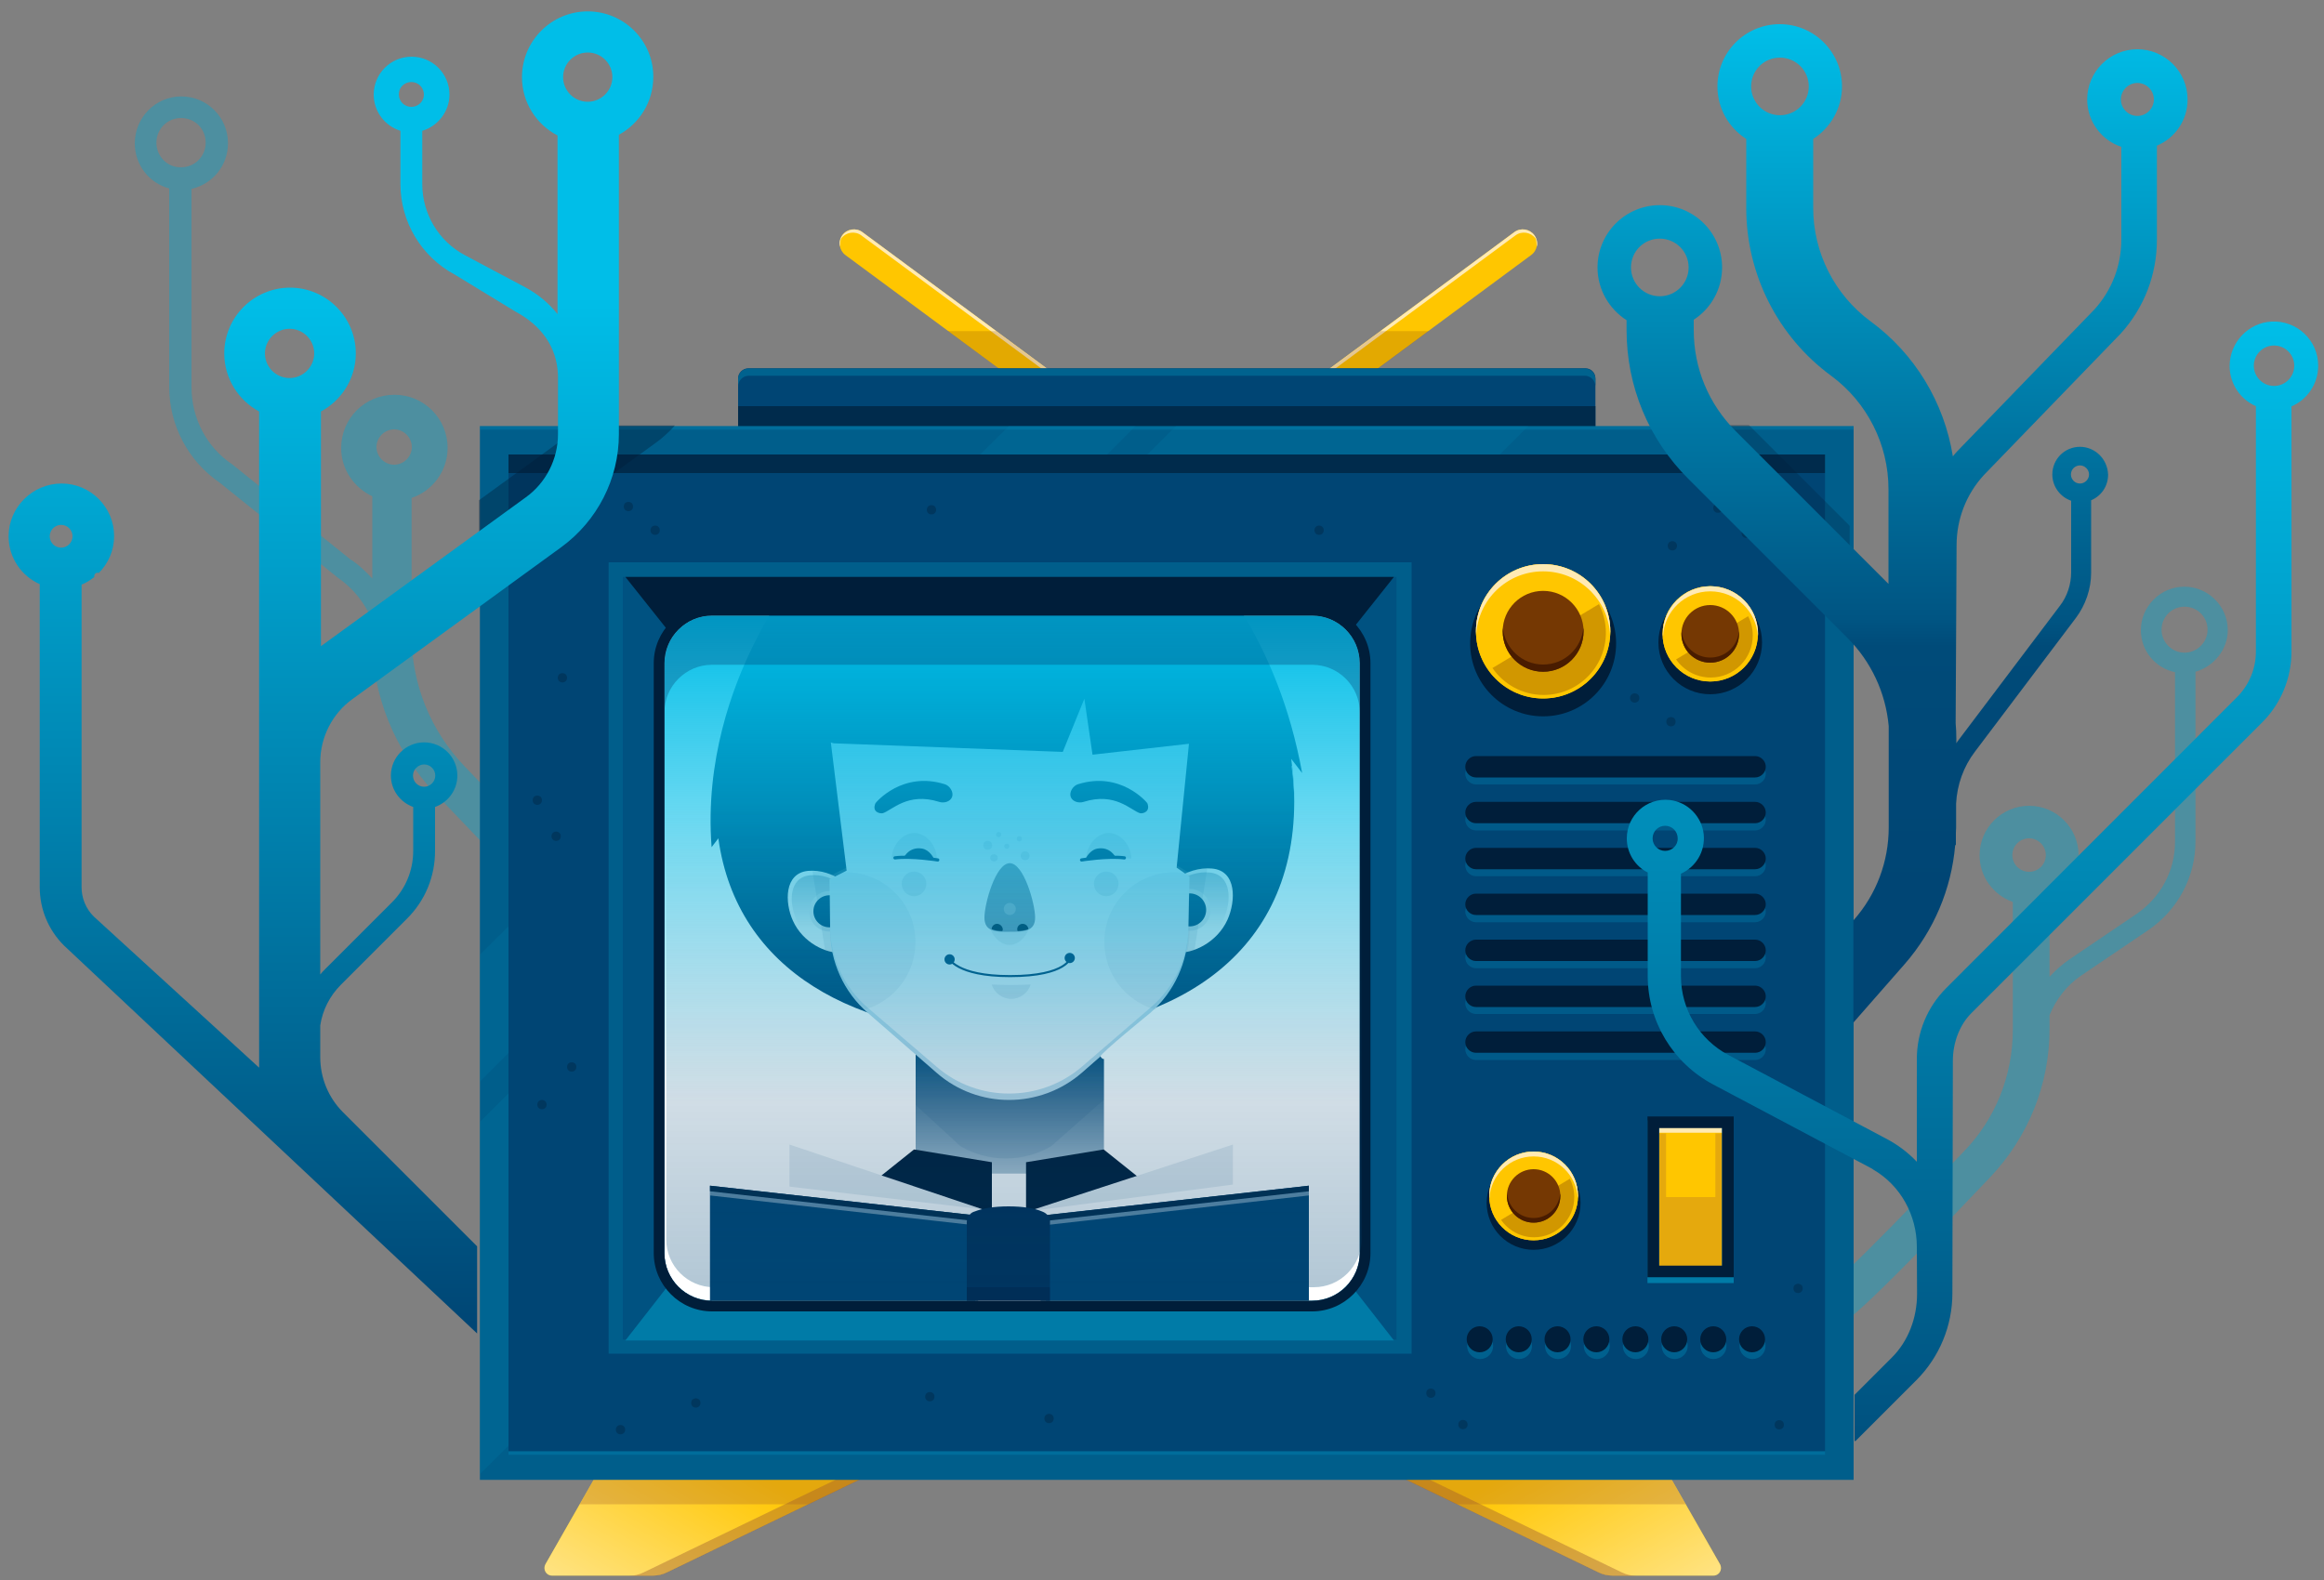
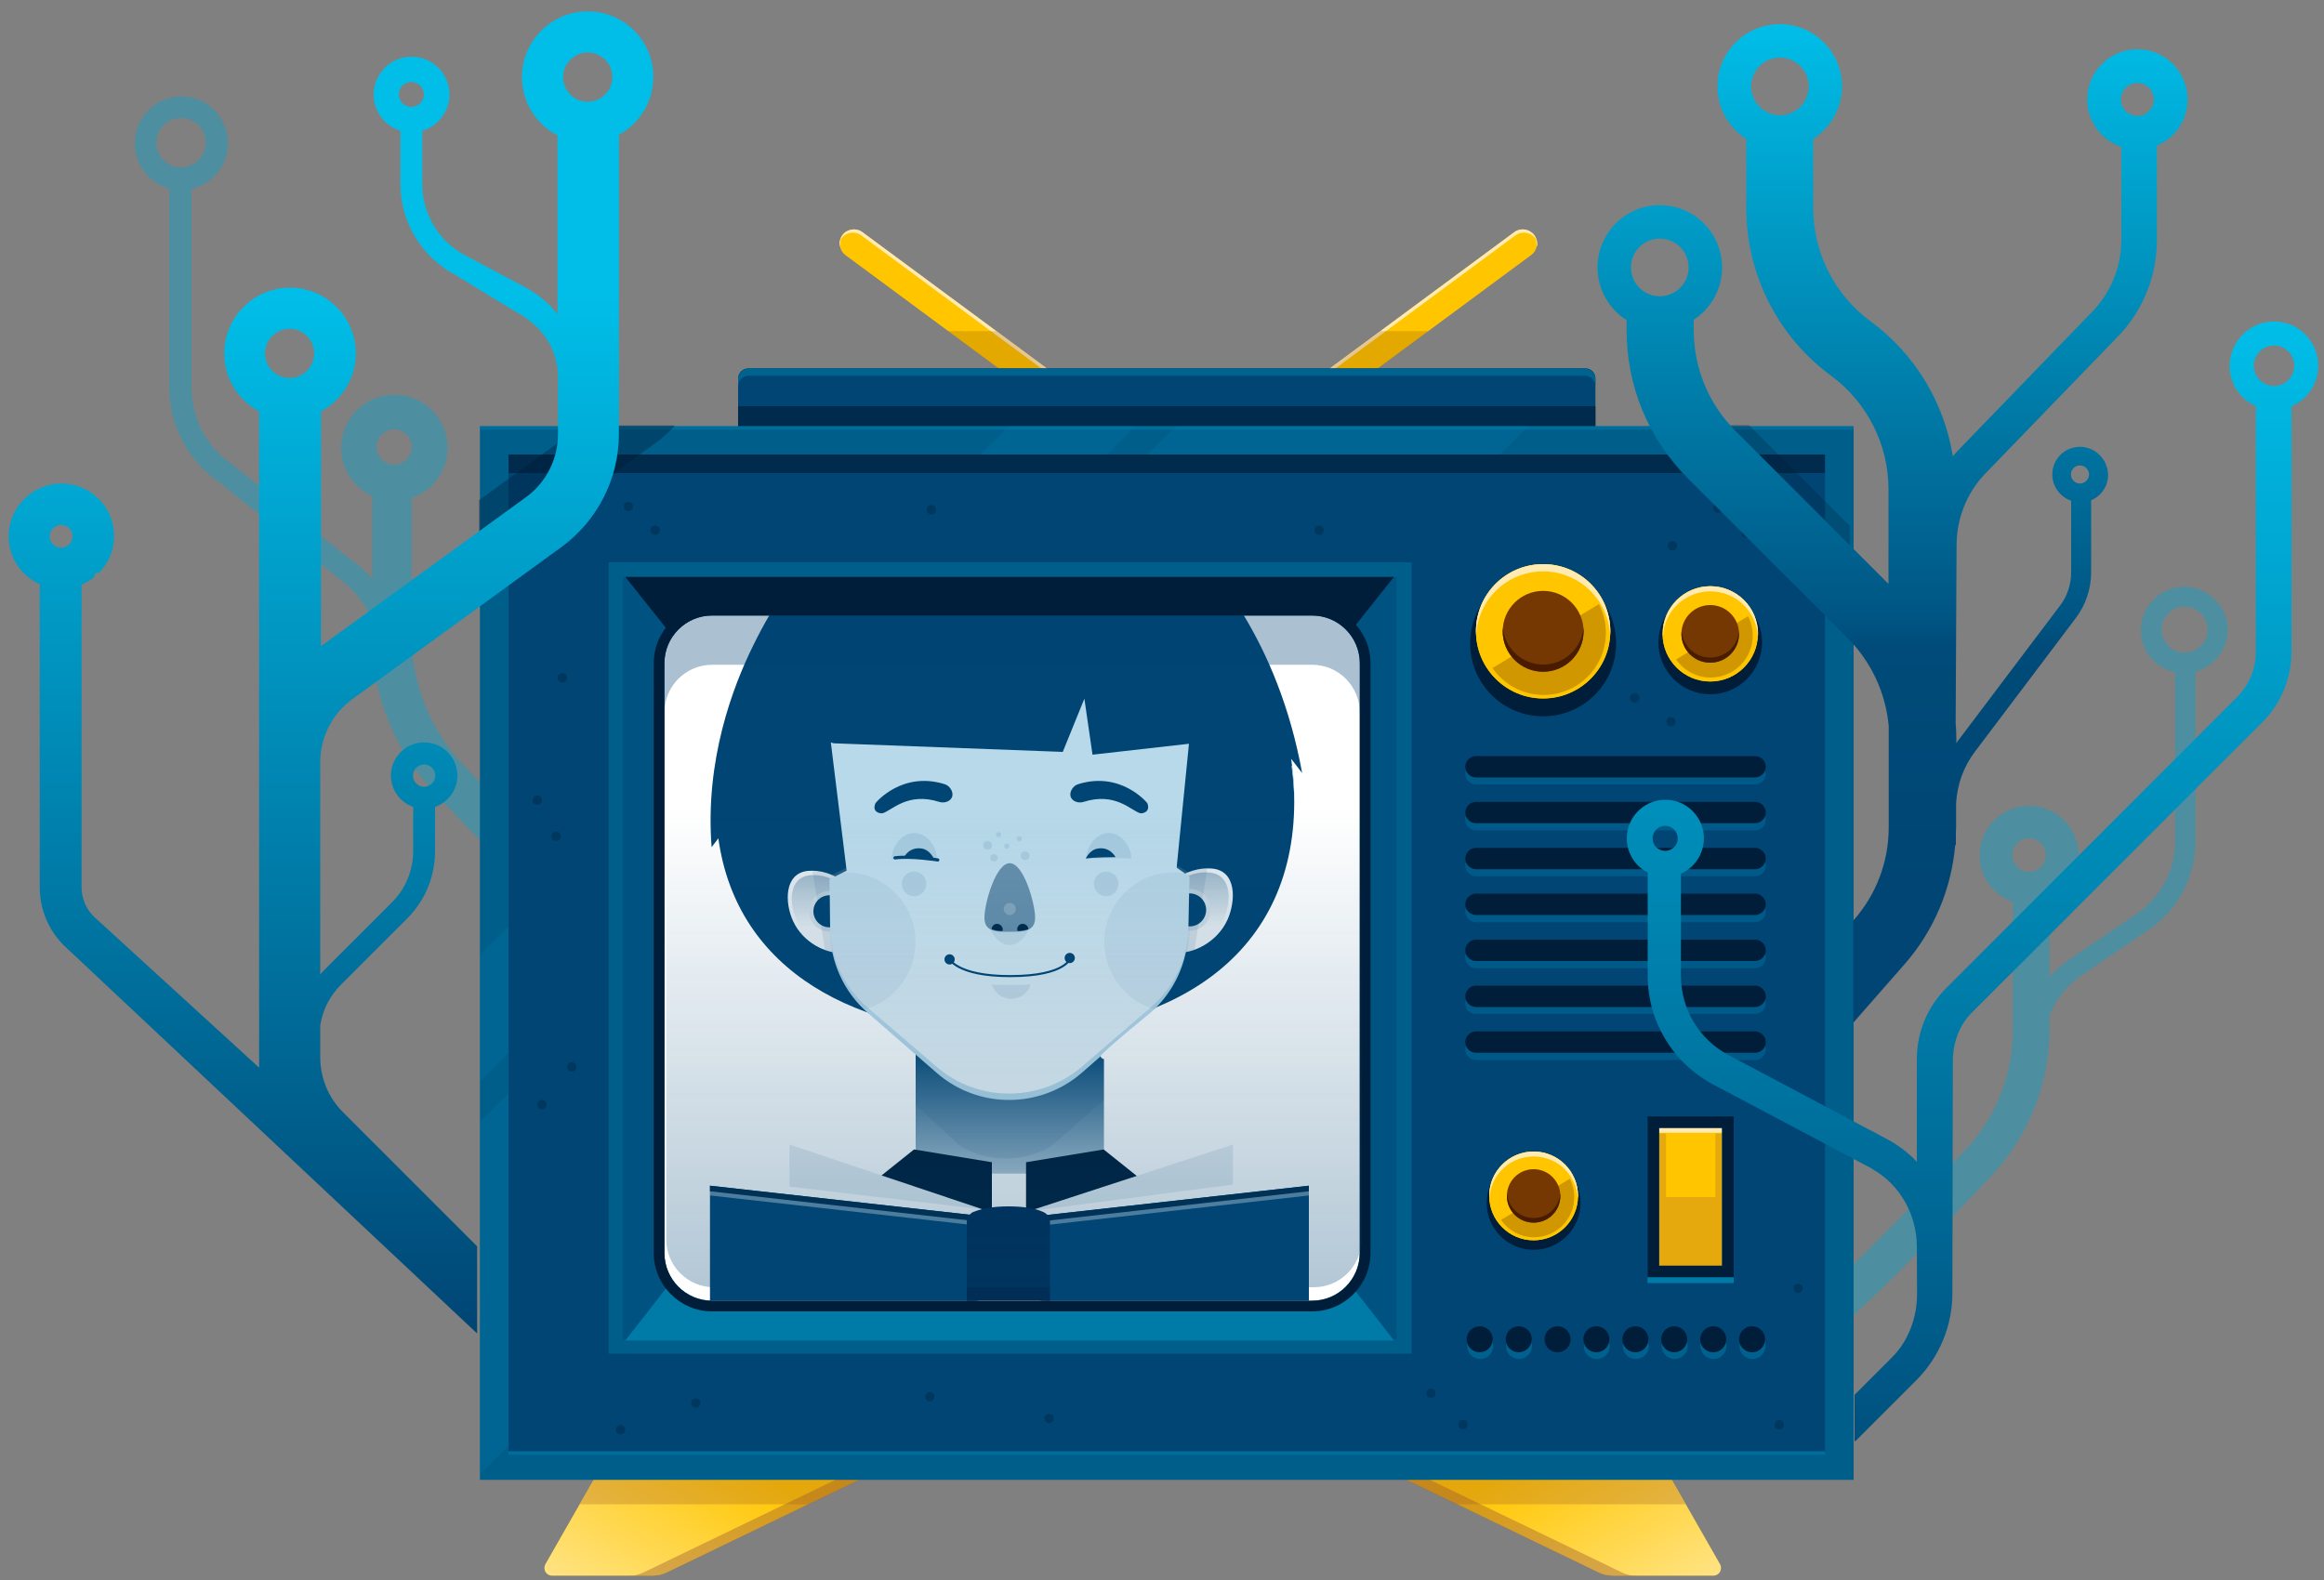
<svg xmlns="http://www.w3.org/2000/svg" xmlns:xlink="http://www.w3.org/1999/xlink" version="1.1" id="Ebene_1" x="0" y="0" viewBox="0 0 1000 680" xml:space="preserve">
  <rect x="0" y="0" width="1000" height="680" fill="#808080" stroke="none" />
  <style>
    .st0{opacity:.4;fill:#02a6d1;enable-background:new}.st1{fill:#ffc600}.st3,.st4{opacity:.43;fill:#a25f30;enable-background:new}.st4{opacity:.29}.st6{fill:#ffeab4}.st7{opacity:.2}.st8{fill:#753803}.st9{fill:#004574}.st10{fill:#002b4c}.st12{fill:#005e8b}.st14{fill:#0091be}.st16{fill:#001e3a}.st17{fill:#007ba7}.st18{fill:#fff}.st20{fill:#b7d9ea}.st21{fill:#e5ecf1}.st23{fill:#ccdae3}.st24{opacity:.1;fill:#004574;enable-background:new}.st33{fill:none;stroke:#004574;stroke-width:1.384;stroke-linecap:round;stroke-miterlimit:10}.st34{opacity:.4;fill:#fff;enable-background:new}.st35{fill:none}.st40{opacity:.33;fill:#753803;enable-background:new}.st41{fill:#491c00}.st43{opacity:.52;fill:#002b4c;enable-background:new}
  </style>
  <path class="st0" d="M266 395.6c-1.4-.7-10.6-7.6-66.2-65.9-14.6-15.3-22.7-35.4-22.7-56.4v-59c9-3 15.5-11.6 15.5-21.5 0-12.7-10.2-22.9-22.9-22.9s-22.9 10.2-22.9 22.9c0 9.3 5.6 17.1 13.4 20.8V249c-2.8-3-5.8-6-9.5-8.3L100 199.9c-11.1-7.4-17.6-19.9-17.6-33.3V81.3c9-2.1 15.7-9.9 15.7-19.7 0-11.1-9-20.1-20.1-20.1s-20 9.1-20 20.2c0 9.3 6.2 17.1 14.8 19.4v85.4c0 16.4 8.1 31.9 21.7 41.2l50.7 40.8c6.7 4.6 11.8 10.9 14.8 18.3v6.5c0 25.7 9.7 49.7 27.3 68.2 62.2 65.5 69.9 70.6 74.9 70.6h1.4L262 395c2.4-.4 3.8.6 4 .6zM67.3 61.4c0-5.8 4.6-10.6 10.6-10.6s10.6 4.6 10.6 10.6c0 5.8-4.6 10.6-10.6 10.6-6 .1-10.6-4.8-10.6-10.6zm102.3 123.4c4.2 0 7.6 3.5 7.6 7.6 0 4.2-3.5 7.6-7.6 7.6-4.2 0-7.6-3.5-7.6-7.6s3.4-7.6 7.6-7.6zM787.3 556.2l-1.6 15.9h1.2c4.6 0 11.9-4.8 69.6-65.6 16.3-17.3 25.4-39.8 25.4-63.6v-6c2.8-6.8 7.4-12.9 13.7-17.1l28.8-19.5c12.7-8.7 20.3-22.9 20.3-38.2v-73c7.8-2.2 13.9-9.5 13.9-17.9 0-10.3-8.5-18.7-18.7-18.7-10.3 0-18.7 8.5-18.7 18.7 0 8.9 6.2 16.3 14.7 18.1v73c0 12.5-6.2 23.9-16.5 31l-28.8 19.5c-3.2 2.2-6.2 4.8-8.7 7.6v-33c7.2-3.4 12.5-10.7 12.5-19.3 0-11.7-9.5-21.3-21.3-21.3-11.7 0-21.3 9.5-21.3 21.3 0 9.3 6 17.1 14.3 20.1v54.9c0 19.7-7.4 38.4-21.1 52.5-51.5 54.1-60.4 60.6-61.6 61.2.1.2 1.7-.8 3.9-.6zM940 280.9c-5.4 0-9.9-4.4-9.9-9.9s4.4-9.9 9.9-9.9 9.9 4.4 9.9 9.9-4.6 9.9-9.9 9.9zM880.3 368c0 4-3.2 7.2-7.2 7.2s-7.2-3.2-7.2-7.2 3.2-7.2 7.2-7.2c3.9 0 7.2 3.2 7.2 7.2z" />
  <path class="st1" d="M259.2 630.3l-24.5 42.9c-1.2 2.2.3 4.9 2.8 4.9h43.4c2.2 0 4.4-.5 6.3-1.5l91.4-44.1-119.4-2.2z" />
  <linearGradient id="SVGID_1_" gradientUnits="userSpaceOnUse" x1="333.349" y1="226.374" x2="278.11" y2="322.05" gradientTransform="translate(0 380)">
    <stop offset=".246" stop-color="#fff" stop-opacity="0" />
    <stop offset="1" stop-color="#fff" />
  </linearGradient>
  <path d="M259.2 630.3l-24.5 42.9c-1.2 2.2.3 4.9 2.8 4.9h43.4c2.2 0 4.4-.5 6.3-1.5l91.4-44.1-119.4-2.2z" opacity=".51" fill="url(#SVGID_1_)" />
  <path class="st3" d="M368.4 632.6L277 676.7c-2 1-4.2 1.5-6.3 1.5H281c2.2 0 4.4-.5 6.3-1.5l91.4-44.1h-10.3z" />
  <path class="st4" d="M249.5 647.4H348l30.7-14.8-119.5-2.3z" />
  <path class="st1" d="M715.6 630.3l24.5 42.9c1.2 2.2-.3 4.9-2.8 4.9h-43.4c-2.2 0-4.4-.5-6.3-1.5l-91.4-44.1 119.4-2.2z" />
  <linearGradient id="SVGID_2_" gradientUnits="userSpaceOnUse" x1="8678.362" y1="226.374" x2="8623.123" y2="322.05" gradientTransform="matrix(-1 0 0 1 9319.814 380)">
    <stop offset=".246" stop-color="#fff" stop-opacity="0" />
    <stop offset="1" stop-color="#fff" />
  </linearGradient>
  <path d="M715.6 630.3l24.5 42.9c1.2 2.2-.3 4.9-2.8 4.9h-43.4c-2.2 0-4.4-.5-6.3-1.5l-91.4-44.1 119.4-2.2z" opacity=".51" fill="url(#SVGID_2_)" />
  <path class="st3" d="M606.4 632.6l91.4 44.1c2 1 4.2 1.5 6.3 1.5h-10.3c-2.2 0-4.4-.5-6.3-1.5l-91.4-44.1h10.3z" />
  <path class="st4" d="M725.3 647.4h-98.5l-30.7-14.8 119.5-2.3z" />
  <path class="st1" d="M660.2 101.2c-2-2.7-5.9-3.3-8.6-1.3l-93.2 68.9c-2.7 2-3.3 5.9-1.3 8.6 1.2 1.6 3.1 2.5 4.9 2.5 1.3 0 2.5-.4 3.6-1.2l93.2-68.9c2.8-2 3.4-5.9 1.4-8.6z" />
  <path class="st6" d="M558.9 170.2l93.2-68.9c2.7-2 6.6-1.4 8.6 1.3.5.7.4 2.8.6 3.6.4-1.7 0-3.5-1.1-5-2-2.7-5.9-3.3-8.6-1.3l-93.2 68.9c-2 1.5-2.8 4-2.3 6.3.2-1.4 1.5-4 2.8-4.9z" />
  <g class="st7">
    <path class="st8" d="M594.2 142.4l-35.8 26.5c-2.7 2-3.3 5.9-1.3 8.6 1.2 1.6 3.1 2.5 4.9 2.5 1.3 0 2.5-.4 3.6-1.2l49.2-36.3h-20.6v-.1z" />
  </g>
  <path class="st1" d="M363.8 109.8l93.2 68.9c1.1.8 2.4 1.2 3.6 1.2 1.9 0 3.7-.9 4.9-2.5 2-2.7 1.4-6.6-1.3-8.6L371 99.9c-2.7-2-6.6-1.4-8.6 1.3-1.9 2.7-1.3 6.6 1.4 8.6z" />
  <path class="st6" d="M463.8 170.2l-93.2-68.9c-2.7-2-6.6-1.4-8.6 1.3-.5.7-.4 2.8-.6 3.6-.4-1.7 0-3.5 1.1-5 2-2.7 5.9-3.3 8.6-1.3l93.2 68.9c2 1.5 2.8 4 2.3 6.3-.2-1.4-1.5-4-2.8-4.9z" />
  <g class="st7">
    <path class="st8" d="M428.5 142.4l35.8 26.5c2.7 2 3.3 5.9 1.3 8.6-1.2 1.6-3.1 2.5-4.9 2.5-1.3 0-2.5-.4-3.6-1.2l-49.2-36.3h20.6v-.1z" />
  </g>
  <path class="st9" d="M317.6 162.8v25.9c0 2.4 1.9 4.3 4.3 4.3h360.3c2.4 0 4.3-1.9 4.3-4.3v-25.9c0-2.4-1.9-4.3-4.3-4.3H321.9c-2.4.1-4.3 2-4.3 4.3z" />
  <path class="st10" d="M317.6 174.8v14c0 2.4 1.9 4.3 4.3 4.3h360.3c2.4 0 4.3-1.9 4.3-4.3v-14H317.6z" />
  <path d="M681.9 158.6H322.2c-2.5 0-4.6 2.1-4.6 4.6v3.1c0-2.5 2.1-4.6 4.6-4.6h359.7c2.5 0 4.6 2.1 4.6 4.6v-3.1c0-2.6-2.1-4.6-4.6-4.6z" fill="#00628e" />
  <path class="st9" d="M212.6 189.5h578.8v441.3H212.6z" />
  <path class="st10" d="M212.5 194.5h579.1v9.1H212.5z" />
  <path class="st12" d="M797.6 636.9H206.5V183.4h591.1v453.5zm-578.8-12.3h566.5v-429H218.8v429z" />
  <g opacity=".3">
    <path class="st14" d="M218.8 624.6h566.5v1.5H218.8zM206.5 183.4h591.1v1.5H206.5z" />
  </g>
  <path class="st12" d="M261.9 242h345.5v340.6H261.9z" />
  <path fill="#005281" d="M268 248.3h332.9v328.2H268z" />
  <path class="st16" d="M269.1 248.3l56.4 70.9h217.9l56.4-70.9z" />
  <path class="st17" d="M599.8 576.9l-56.4-72.3H325.5l-56.4 72.3z" />
  <path class="st18" d="M564.6 559.8H306.4c-11.3 0-20.5-9.2-20.5-20.5V285.4c0-11.3 9.2-20.5 20.5-20.5h258.2c11.3 0 20.5 9.2 20.5 20.5v253.9c-.1 11.3-9.2 20.5-20.5 20.5z" />
  <defs>
    <path id="SVGID_3_" d="M562.8 560.3H304.6c-11.3 0-18.7-9.2-18.7-20.5V284.7c0-11.3 9.2-20.5 20.5-20.5h258.2c11.3 0 20.5 9.2 20.5 20.5v255.1c-.1 11.3-11 20.5-22.3 20.5z" />
  </defs>
  <clipPath id="SVGID_4_">
    <use xlink:href="#SVGID_3_" overflow="visible" />
  </clipPath>
  <g clip-path="url(#SVGID_4_)">
    <path class="st9" d="M534.8 264.2H331.4c-2.6 4.4-5 8.9-7.2 13.4-9 18.1-20.9 49.8-18 87l2.9-3.8c8 57.7 60.2 84.3 123.4 84.3 68.8 0 124.4-31.4 124.4-100.2 0-6-.5-12.1-1.3-18.3 3.2 4.1 4.7 6.1 4.7 6.1-5.2-28.6-14.9-51.1-25.5-68.5z" />
    <path class="st20" d="M555.7 329.5c.8 5.7 1.2 11.5 1.3 17.2v-1.6c0-4.9-.3-10-.9-15-.1-.3-.2-.5-.4-.6z" />
    <path class="st21" d="M528.2 395.8c-4.5 9.9-14.9 14.6-21.7 14.2-10.8-.8-9.9-7.5-8.9-18.2 1-10.8 13.1-19 23.9-18 10.7.9 10.3 13.9 6.7 22z" />
    <linearGradient id="SVGID_5_" gradientUnits="userSpaceOnUse" x1="193.708" y1="28.131" x2="193.708" y2="-4.562" gradientTransform="translate(319.943 380)">
      <stop offset=".286" stop-color="#004574" stop-opacity="0" />
      <stop offset="1" stop-color="#004574" />
    </linearGradient>
    <path d="M526.6 395.4c-4 8.8-13.4 13.2-19.5 12.7-9.7-.8-8.9-6.7-8-16.4s11.7-17.1 21.3-16.2c9.8.9 9.5 12.6 6.2 19.9z" opacity=".3" fill="url(#SVGID_5_)" />
    <circle class="st23" cx="511.9" cy="391.6" r="9" />
    <circle class="st9" cx="511.9" cy="391.6" r="7.1" />
    <path class="st24" d="M519.5 373.6c-5.1 0-10.4 2-14.5 5.2l.3 31c.4 0 .8.1 1.2.1 2.2.2 4.8-.2 7.5-1.2l5.5-35.1z" />
    <path class="st21" d="M341.2 396.3c4.3 9.5 14.4 14.2 20.9 13.7 10.4-.8 9.6-7.2 8.6-17.7s-12.6-18.4-23-17.5c-10.3 1-10.1 13.6-6.5 21.5z" />
    <linearGradient id="SVGID_6_" gradientUnits="userSpaceOnUse" x1="-110.218" y1="28.168" x2="-110.218" y2="-3.401" gradientTransform="matrix(-1 0 0 1 244.95 380)">
      <stop offset=".286" stop-color="#004574" stop-opacity="0" />
      <stop offset="1" stop-color="#004574" />
    </linearGradient>
    <path d="M342.7 395.9c3.9 8.5 12.9 12.7 18.8 12.2 9.3-.7 8.6-6.5 7.8-15.8-.9-9.3-11.3-16.5-20.7-15.6-9.4.9-9.1 12.1-5.9 19.2z" opacity=".3" fill="url(#SVGID_6_)" />
    <circle class="st23" cx="356.9" cy="392.2" r="8.7" />
    <circle class="st9" cx="356.9" cy="392.2" r="6.9" />
    <path class="st24" d="M349.6 374.9c4.9 0 10 1.9 14 5l-.2 30c-.4 0-.8.1-1.2.1-2.1.2-4.7-.2-7.2-1.2l-5.4-33.9z" />
    <path class="st23" d="M474.5 455.7c-1.8-.9-1.1-3.2.5-3.7v-.1l-9.6-1.5c-.5-.1-.9-.3-1.2-.6H394v47.5c0 22.4 18.1 42.2 40.5 42.2s40.5-19.8 40.5-42.2v-41.4c-.3-.1-.4-.2-.5-.2z" />
    <linearGradient id="SVGID_7_" gradientUnits="userSpaceOnUse" x1="434.495" y1="159.64" x2="434.495" y2="69.93" gradientTransform="translate(0 380)">
      <stop offset=".29" stop-color="#004574" stop-opacity="0" />
      <stop offset="1" stop-color="#004574" />
    </linearGradient>
    <path d="M474.5 455.7c-1.8-.9-1.1-3.2.5-3.7v-.1l-9.6-1.5c-.4-.1-.8-.2-1-.5H394v47.5c0 22.4 18.1 42.2 40.5 42.2s40.5-19.8 40.5-42.2v-41.6c-.3 0-.4-.1-.5-.1z" fill="url(#SVGID_7_)" />
    <path class="st24" d="M474.5 455.7c-1.8-.9-1.1-3.2.5-3.7v-.1l-9.6-1.5c-.4-.1-.8-.2-1-.5H394v25.7l19.4 17.8c12 6.9 26.8 6.9 38.8 0l22.8-20.1v-17.5c-.3 0-.4-.1-.5-.1z" />
    <path class="st20" d="M506.3 373.4l5.3-53.3-41.5 4.7-3.5-24.1-9.3 22.9-98.5-3.7c-.4-.1-.9-.2-1.3-.4l6.8 55.2-7.3 3.7.2 21.6c-.1 13.8 5.9 27 16.3 36l29.5 25.7c17.8 15.6 44.5 15.6 62.5 0l8-7c-.3-1.1 21.5-18.8 21.5-18.8 10.3-9 16.2-22 16.3-35.6l.5-23-5.5-3.9z" />
    <linearGradient id="SVGID_8_" gradientUnits="userSpaceOnUse" x1="434.399" y1="-79.425" x2="434.399" y2="90.806" gradientTransform="translate(0 380)">
      <stop offset=".338" stop-color="#fff" stop-opacity="0" />
      <stop offset="1" stop-color="#fff" />
    </linearGradient>
    <path d="M506.3 372.4l5.3-52.7-41.5 4.6-3.5-23.8-9.3 22.5-98.5-3.6c-.4-.1-.9-.2-1.3-.4l6.8 54.4-7.3 3.6.2 21.3c-.1 13.6 5.9 26.6 16.3 35.5l29.5 25.3c17.8 15.4 44.5 15.4 62.5 0l29.6-25.5c10.3-8.8 16.2-21.6 16.3-35.1l.5-22.7-5.6-3.4z" opacity=".78" fill="url(#SVGID_8_)" />
    <path class="st24" d="M395.4 369.3c2.6 0 5.1.1 7.7.2 0-5.3-4.4-11-9.7-11-5.3 0-9.7 5.7-9.7 11.1v.2c3.9-.3 7.7-.5 11.7-.5z" />
    <g opacity=".6">
      <path class="st24" d="M363.9 375.4c-2.2 0-4.5.3-6.6.8l-.1 23.7c0 13.1 5.3 25.6 14.8 34.6 12.6-3.6 21.9-15.1 21.9-29 .1-16.6-13.4-30.1-30-30.1zM505.2 375.4c2.2 0 4.5.3 6.6.8l.1 23.7c0 13.1-5.3 25.6-14.8 34.6-12.6-3.6-21.9-15.1-21.9-29-.1-16.6 13.4-30.1 30-30.1z" />
    </g>
    <path d="M443.6 395.5c0 5-4.1 11.2-9.2 11.2-5 0-9.2-6.1-9.2-11.2s4.1-5.2 9.2-5.2 9.2.2 9.2 5.2z" opacity=".16" fill="#6690ac" />
    <path d="M423.6 394.9c0-6 4.8-23.4 10.9-23.4 6 0 10.9 17.4 10.9 23.4s-4.8 6.1-10.9 6.1c-6 .1-10.9 0-10.9-6.1z" fill="#6690ac" />
    <path class="st10" d="M440 397.6c-1.3 0-2.3 1.1-2.3 2.3 0 .3.1.6.2.8 1.7-.1 3.3-.3 4.6-.8-.1-1.4-1.2-2.3-2.5-2.3zM429 397.6c-1.3 0-2.3 1.1-2.3 2.3 1.3.5 2.8.8 4.6.8.1-.3.2-.5.2-.8-.2-1.4-1.3-2.3-2.5-2.3z" />
    <circle cx="434.5" cy="391.2" r="2.6" opacity=".2" fill="#fff" />
    <path d="M408.2 412.3s3.1 7.8 26.4 7.8c24.8 0 26.2-8.2 26.2-8.2" fill="none" stroke="#004574" stroke-width=".882" stroke-miterlimit="10" />
    <circle class="st9" cx="460.3" cy="412.3" r="2.2" />
    <circle class="st9" cx="408.6" cy="412.9" r="2.2" />
-     <path class="st33" d="M465.4 370.1s11.2-1.8 18.4-.9" />
    <path class="st9" d="M467.2 369.5s1.6-3.7 5.1-4.3c5.5-.9 7.7 3.7 7.7 3.7s-9.5 0-12.8.6z" />
    <path class="st33" d="M403.5 370.1s-11.2-1.8-18.4-.9" />
    <path class="st9" d="M401.8 369.5s-1.6-3.7-5.1-4.3c-5.5-.9-7.7 3.7-7.7 3.7s9.4 0 12.8.6zM379.8 350c4-1.2 10.7-9.2 24.3-4.9 2.1.7 4.9-.1 5.6-2.2.7-2.1-1.1-4.8-3.2-5.4-18.2-5.7-29.5 7.7-29.8 8.2-1.6 3.7 1.7 4.5 3.1 4.3zM490.6 350c-4-1.2-10.7-9.2-24.3-4.9-2.1.7-4.9-.1-5.6-2.2-.7-2.1 1.1-4.8 3.2-5.4 18.2-5.7 29.5 7.7 29.8 8.2 1.4 3.7-1.9 4.5-3.1 4.3z" />
    <circle class="st24" cx="427.7" cy="369.2" r="1.6" />
    <circle class="st24" cx="441.1" cy="368.3" r="1.9" />
    <circle class="st24" cx="425" cy="363.8" r="1.9" />
    <circle class="st24" cx="433.2" cy="364.2" r="1.1" />
    <circle class="st24" cx="438.6" cy="361" r="1.1" />
    <circle class="st24" cx="429.7" cy="359.2" r="1.1" />
    <circle class="st24" cx="476" cy="380.4" r="5.3" />
    <circle class="st24" cx="393.3" cy="380.4" r="5.3" />
    <path class="st24" d="M435.1 423.9c-2.9 0-5.7-.1-8.4-.2 1.2 3.6 4.5 6.2 8.4 6.2s7.3-2.6 8.4-6.2c-2.8.1-5.6.2-8.4.2zM479.1 369.3c2.6 0 5.1.1 7.7.2 0-5.3-4.4-11-9.7-11-5.3 0-9.7 5.7-9.7 11.1v.2c3.8-.3 7.6-.5 11.7-.5z" />
    <path class="st18" d="M419.6 505.1h30.5v59.7h-30.5z" />
    <path class="st16" d="M474.9 494.7l60.9 48.7-94.3-2.1v-41.1zM393.3 494.7l-60.9 48.7 94.4-2.1v-41.1z" />
    <g>
      <path class="st21" d="M428.6 522.4l-88.9-29.8V511l89.5 18z" />
      <path class="st18" d="M310.4 513l13.2-4.2 109.5 12.9-.3 11.2-72-1.5z" />
      <path class="st21" d="M438.2 522.7l92.3-30.1V511L441 529z" />
      <path class="st18" d="M555.2 513l-10-5.1-112.5 14.7v10.3l72.1-1.5z" />
      <path class="st9" d="M563.2 559.8v-49.5l-115.4 12.9v36.6zM420.9 559.8v-36.6l-115.4-12.9v49.5z" />
      <path class="st34" d="M305.5 514.5l115.4 13v-2.1l-115.4-13zM447.8 525.4v2.1l115.4-13v-2.1z" />
      <g>
        <path class="st10" d="M447.8 523.2v2.5l115.4-13v-2.4zM305.5 512.7l115.4 13v-2.5l-115.4-12.9z" />
      </g>
    </g>
    <path d="M451.8 559.8v-33.9c.1-.7-.1-1.4-.4-1.8-.1-.5-.4-1-.9-1.4-.6-.6-1.3-1-2.1-1.3-3.2-1.4-8.4-2.2-14.5-2.2s-11.3.9-14.5 2.2c-.8.2-1.6.7-2.1 1.3-.5.4-.9.9-.9 1.4-.3.6-.4 1.2-.4 1.8v33.9h35.8z" fill="#002e57" />
  </g>
  <linearGradient id="SVGID_9_" gradientUnits="userSpaceOnUse" x1="435.5" y1="179.8" x2="435.5" y2="-115.1" gradientTransform="translate(0 380)">
    <stop offset=".29" stop-color="#00bee8" stop-opacity="0" />
    <stop offset="1" stop-color="#00bee8" />
  </linearGradient>
-   <path d="M564.6 559.8H306.4c-11.3 0-20.5-9.2-20.5-20.5V285.4c0-11.3 9.2-20.5 20.5-20.5h258.2c11.3 0 20.5 9.2 20.5 20.5v253.9c-.1 11.3-9.2 20.5-20.5 20.5z" fill="url(#SVGID_9_)" />
  <path d="M564.6 263.3H306.4c-11.3 0-20.5 9.2-20.5 20.5v22.8c0-11.3 9.2-20.5 20.5-20.5h258.2c11.3 0 20.5 9.2 20.5 20.5v-22.8c-.1-11.4-9.2-20.5-20.5-20.5z" opacity=".33" fill="#004574" />
  <g opacity=".4">
    <path class="st17" d="M755.2 337.6H635.1c-2.5 0-4.6-2.1-4.6-4.6s2.1-4.6 4.6-4.6h120.1c2.5 0 4.6 2.1 4.6 4.6 0 2.6-2.1 4.6-4.6 4.6zM755.2 357.4H635.1c-2.5 0-4.6-2.1-4.6-4.6s2.1-4.6 4.6-4.6h120.1c2.5 0 4.6 2.1 4.6 4.6s-2.1 4.6-4.6 4.6zM755.2 377.1H635.1c-2.5 0-4.6-2.1-4.6-4.6s2.1-4.6 4.6-4.6h120.1c2.5 0 4.6 2.1 4.6 4.6 0 2.6-2.1 4.6-4.6 4.6zM755.2 396.9H635.1c-2.5 0-4.6-2.1-4.6-4.6s2.1-4.6 4.6-4.6h120.1c2.5 0 4.6 2.1 4.6 4.6s-2.1 4.6-4.6 4.6zM755.2 416.7H635.1c-2.5 0-4.6-2.1-4.6-4.6s2.1-4.6 4.6-4.6h120.1c2.5 0 4.6 2.1 4.6 4.6 0 2.5-2.1 4.6-4.6 4.6zM755.2 436.4H635.1c-2.5 0-4.6-2.1-4.6-4.6s2.1-4.6 4.6-4.6h120.1c2.5 0 4.6 2.1 4.6 4.6s-2.1 4.6-4.6 4.6zM755.2 456.2H635.1c-2.5 0-4.6-2.1-4.6-4.6s2.1-4.6 4.6-4.6h120.1c2.5 0 4.6 2.1 4.6 4.6 0 2.5-2.1 4.6-4.6 4.6z" />
  </g>
  <path class="st16" d="M755.2 334.6H635.1c-2.5 0-4.6-2.1-4.6-4.6s2.1-4.6 4.6-4.6h120.1c2.5 0 4.6 2.1 4.6 4.6s-2.1 4.6-4.6 4.6zM755.2 354.3H635.1c-2.5 0-4.6-2.1-4.6-4.6s2.1-4.6 4.6-4.6h120.1c2.5 0 4.6 2.1 4.6 4.6s-2.1 4.6-4.6 4.6zM755.2 374.1H635.1c-2.5 0-4.6-2.1-4.6-4.6s2.1-4.6 4.6-4.6h120.1c2.5 0 4.6 2.1 4.6 4.6 0 2.5-2.1 4.6-4.6 4.6zM755.2 393.8H635.1c-2.5 0-4.6-2.1-4.6-4.6s2.1-4.6 4.6-4.6h120.1c2.5 0 4.6 2.1 4.6 4.6s-2.1 4.6-4.6 4.6zM755.2 413.6H635.1c-2.5 0-4.6-2.1-4.6-4.6s2.1-4.6 4.6-4.6h120.1c2.5 0 4.6 2.1 4.6 4.6 0 2.5-2.1 4.6-4.6 4.6zM755.2 433.4H635.1c-2.5 0-4.6-2.1-4.6-4.6s2.1-4.6 4.6-4.6h120.1c2.5 0 4.6 2.1 4.6 4.6s-2.1 4.6-4.6 4.6zM755.2 453.1H635.1c-2.5 0-4.6-2.1-4.6-4.6s2.1-4.6 4.6-4.6h120.1c2.5 0 4.6 2.1 4.6 4.6 0 2.6-2.1 4.6-4.6 4.6z" />
  <circle class="st16" cx="664" cy="276.9" r="31.4" />
  <circle class="st1" cx="664" cy="271.7" r="28.9" />
  <circle class="st1" cx="664" cy="271.7" r="28.9" />
  <path class="st6" d="M664 245.9c15.4 0 28 12.1 28.8 27.3 0-.5.1-1 .1-1.5 0-16-12.9-28.9-28.9-28.9s-28.9 12.9-28.9 28.9c0 .5.1 1 .1 1.5.8-15.2 13.3-27.3 28.8-27.3z" />
  <path class="st40" d="M642.2 287.5c4.8 7 12.9 11.6 22 11.6 14.8 0 26.8-12 26.8-26.8 0-4.4-1.1-8.6-3-12.3l-45.8 27.5z" />
  <circle class="st8" cx="664" cy="271.7" r="17.4" />
  <path class="st41" d="M664 286c-9.1 0-16.5-7-17.3-15.8 0 .5-.1 1-.1 1.5 0 9.6 7.8 17.4 17.4 17.4 9.6 0 17.4-7.8 17.4-17.4 0-.5 0-1-.1-1.5-.8 8.9-8.2 15.8-17.3 15.8z" />
  <circle class="st16" cx="659.9" cy="517.7" r="20.2" />
  <circle class="st1" cx="659.9" cy="514.7" r="19.1" />
  <circle class="st1" cx="659.9" cy="514.7" r="19.1" />
  <path class="st6" d="M659.9 497.7c10.2 0 18.5 8 19 18 0-.3.1-.7.1-1 0-10.5-8.5-19.1-19.1-19.1-10.5 0-19.1 8.5-19.1 19.1 0 .3 0 .7.1 1 .5-10 8.8-18 19-18z" />
  <path class="st40" d="M645.9 525c3.1 4.5 8.3 7.5 14.2 7.5 9.5 0 17.3-7.7 17.3-17.3 0-2.9-.7-5.5-1.9-7.9L645.9 525z" />
  <circle class="st8" cx="659.9" cy="514.7" r="11.5" />
  <path class="st41" d="M659.9 524.2c-6 0-10.9-4.6-11.4-10.5 0 .3-.1.7-.1 1 0 6.3 5.1 11.5 11.5 11.5s11.5-5.1 11.5-11.5c0-.3 0-.7-.1-1-.5 5.9-5.4 10.5-11.4 10.5z" />
  <circle class="st16" cx="735.9" cy="276.5" r="22.3" />
  <circle class="st1" cx="735.9" cy="272.8" r="20.5" />
  <circle class="st1" cx="735.9" cy="272.8" r="20.5" />
  <path class="st6" d="M735.9 254.5c11 0 19.9 8.6 20.5 19.4 0-.4.1-.7.1-1.1 0-11.3-9.2-20.5-20.5-20.5s-20.5 9.2-20.5 20.5c0 .4 0 .7.1 1.1.4-10.8 9.4-19.4 20.3-19.4z" />
  <path class="st40" d="M721.2 283.8c3.3 4.7 8.7 7.8 14.9 7.8 10 0 18.1-8.1 18.1-18.1 0-3-.7-5.8-2-8.3l-31 18.6z" />
  <circle class="st8" cx="735.9" cy="272.8" r="12.4" />
  <path class="st41" d="M735.9 283c-6.5 0-11.7-5-12.3-11.3 0 .4-.1.7-.1 1.1 0 6.8 5.5 12.4 12.4 12.4 6.8 0 12.4-5.5 12.4-12.4 0-.4 0-.7-.1-1.1-.5 6.4-5.8 11.3-12.3 11.3z" />
  <g>
    <g opacity=".5">
      <circle class="st17" cx="636.9" cy="579.3" r="5.6" />
      <circle class="st17" cx="653.6" cy="579.3" r="5.6" />
-       <circle class="st17" cx="670.4" cy="579.3" r="5.6" />
      <circle class="st17" cx="687.1" cy="579.3" r="5.6" />
      <circle class="st17" cx="703.9" cy="579.3" r="5.6" />
      <circle class="st17" cx="720.6" cy="579.3" r="5.6" />
      <circle class="st17" cx="737.3" cy="579.3" r="5.6" />
      <circle class="st17" cx="754.1" cy="579.3" r="5.6" />
    </g>
    <circle class="st16" cx="636.7" cy="576.4" r="5.6" />
    <circle class="st16" cx="653.5" cy="576.4" r="5.6" />
    <circle class="st16" cx="670.2" cy="576.4" r="5.6" />
    <circle class="st16" cx="686.9" cy="576.4" r="5.6" />
    <circle class="st16" cx="703.7" cy="576.4" r="5.6" />
    <circle class="st16" cx="720.4" cy="576.4" r="5.6" />
    <circle class="st16" cx="737.2" cy="576.4" r="5.6" />
    <circle class="st16" cx="753.9" cy="576.4" r="5.6" />
  </g>
  <circle class="st43" cx="400.8" cy="219.4" r="2" />
  <circle class="st43" cx="719.6" cy="234.9" r="2" />
  <circle class="st43" cx="231.2" cy="344.4" r="2" />
  <circle class="st43" cx="281.9" cy="228.2" r="2" />
  <circle class="st43" cx="751.4" cy="229.5" r="2" />
  <circle class="st43" cx="615.7" cy="599.6" r="2" />
  <circle class="st43" cx="765.6" cy="613.2" r="2" />
  <circle class="st43" cx="719" cy="310.6" r="2" />
  <circle class="st43" cx="239.3" cy="359.9" r="2" />
  <circle class="st43" cx="299.4" cy="603.8" r="2" />
  <circle class="st43" cx="567.6" cy="228.2" r="2" />
  <circle class="st43" cx="400.1" cy="601.1" r="2" />
  <circle class="st43" cx="451.4" cy="610.5" r="2" />
  <circle class="st43" cx="703.4" cy="300.4" r="2" />
  <circle class="st43" cx="629.5" cy="613.1" r="2" />
  <circle class="st43" cx="773.7" cy="554.5" r="2" />
  <circle class="st43" cx="233.2" cy="475.4" r="2" />
  <circle class="st43" cx="739.2" cy="218.7" r="2" />
  <circle class="st43" cx="267" cy="615.3" r="2" />
  <circle class="st43" cx="246.7" cy="226.8" r="2" />
  <circle class="st43" cx="270.4" cy="218" r="2" />
  <circle class="st43" cx="246" cy="459.2" r="2" />
  <circle class="st43" cx="242" cy="291.7" r="2" />
  <g>
    <path class="st16" d="M564.6 264.9c11.3 0 20.5 9.2 20.5 20.5v253.9c0 11.3-9.2 20.5-20.5 20.5H306.4c-11.3 0-20.5-9.2-20.5-20.5V285.4c0-11.3 9.2-20.5 20.5-20.5h258.2m0-4.6H306.4c-13.8 0-25.1 11.3-25.1 25.1v253.9c0 13.8 11.3 25.1 25.1 25.1h258.2c13.8 0 25.1-11.3 25.1-25.1V285.4c0-13.8-11.3-25.1-25.1-25.1z" />
  </g>
  <g>
    <path class="st1" d="M711.4 482.4h32.1v64.2h-32.1z" />
    <path class="st6" d="M711.4 483.2h32.1v4.3h-32.1z" />
    <path opacity=".27" fill="#a25f30" d="M738.1 487.8v27.4h-21.2v-27.4h-3.5v27.4h-.1v31.3h28.3V487.8z" />
    <path class="st17" d="M746 552.2h-37.1v-70H746v70zm-32.1-5.8H741v-62.5h-27.1v62.5z" />
    <path class="st16" d="M746 549.7h-37.1v-69.2H746v69.2zm-32.1-5H741v-59.2h-27.1v59.2z" />
  </g>
  <linearGradient id="SVGID_10_" gradientUnits="userSpaceOnUse" x1="436.3" y1="-116.3" x2="436.3" y2="174" gradientTransform="translate(0 380)">
    <stop offset=".29" stop-color="#004574" stop-opacity="0" />
    <stop offset="1" stop-color="#004574" />
  </linearGradient>
  <path d="M565.3 554H307.2c-11.3 0-20.5-9.2-20.5-20.5V284.2c0-11.3 9.2-20.5 20.5-20.5h258.2c11.3 0 20.5 9.2 20.5 20.5v249.3c-.1 11.3-9.2 20.5-20.6 20.5z" opacity=".3" fill="url(#SVGID_10_)" />
  <path d="M795.9 226.3l-43.4-43.4h-36.3c2.9 4.1 6.1 8 9.7 11.6l63.7 63.7c2.3 2.3 4.4 4.8 6.2 7.4l.1-39.3z" opacity=".25" fill="#001e3a" />
  <path d="M250.4 183.1l-44.3 32.2v30.6l75.9-55.2c3.1-2.2 5.9-4.8 8.4-7.6h-40z" opacity=".39" fill="#001e3a" />
  <g opacity=".25">
    <path class="st17" d="M206.5 465.5l12.3-12.3v-54.5l-12.3 12.2zM488.6 183.4h-54.5l-12.3 12.2h54.6zM493.7 195.6h151.6l12.3-12.2H506zM218.8 622.2V470.6l-12.3 12.3v151.5z" />
  </g>
  <g>
    <linearGradient id="SVGID_11_" gradientUnits="userSpaceOnUse" x1="142.4" y1="193.9" x2="142.4" y2="-375.1" gradientTransform="translate(0 380)">
      <stop offset="0" stop-color="#004574" />
      <stop offset=".075" stop-color="#00517f" />
      <stop offset=".785" stop-color="#00bee8" />
    </linearGradient>
    <path d="M252.9 4.9c-15.6 0-28.3 12.7-28.3 28.3 0 10.9 6.2 20.4 15.3 25.1v76.9c-3.7-4.7-8.4-8.6-13.8-11.5L200 109.8c-11.3-6-18.3-17.8-18.3-30.6V56.3c6.7-2 11.7-8.3 11.7-15.6 0-9-7.3-16.3-16.3-16.3s-16.3 7.3-16.3 16.3c0 7.3 4.8 13.5 11.5 15.6v22.9c0 16.3 9 31.3 23.4 39l26.1 15.9c11 5.9 17.9 15.1 18.3 27.5v25.3c0 10.7-5.2 20.9-13.8 27.1l-88.2 64.1v-101c8.9-4.8 15-14.2 15-25 0-15.6-12.7-28.3-28.3-28.3-15.6 0-28.3 12.7-28.3 28.3 0 10.8 6.1 20.2 15 25v282.4l-71.2-65.1c-3.4-3.4-5.2-7.9-5.2-12.6V251.6c2-.8 3.8-1.9 5.5-3.3-.2-.8.3-1.8 1.4-1.8.2 0 .4 0 .5.1 4.1-4.1 6.6-9.7 6.6-15.9 0-12.4-10.1-22.6-22.6-22.6S3.7 218.3 3.7 230.8c0 9.2 5.5 17.1 13.4 20.6v130.4c0 9.5 3.7 18.4 10.4 25.1l177.8 167v-37.5l-57.7-57.7c-6.3-6.3-9.8-14.8-9.8-23.7v-13.7c1-6.6 4.1-12.7 8.9-17.5l28.5-28.5c7.8-7.8 12-18.1 12-29.1v-18.9c5.6-2 9.6-7.3 9.6-13.5 0-7.9-6.4-14.3-14.3-14.3s-14.3 6.4-14.3 14.3c0 6.2 4 11.5 9.6 13.5v18.9c0 8.4-3.3 16.4-9.3 22.3L140 417c-.8.8-1.5 1.5-2.2 2.4V328c0-10.7 5.2-20.9 13.8-27.1l89.9-65.4c15.5-11.3 24.8-29.4 24.8-48.6V58c8.8-4.8 14.8-14.1 14.8-24.9.1-15.5-12.6-28.2-28.2-28.2zM177 46c-3 0-5.4-2.4-5.4-5.4s2.4-5.3 5.4-5.3 5.4 2.4 5.4 5.4-2.5 5.3-5.4 5.3zM26.3 235.7c-2.7 0-4.9-2.2-4.9-4.9s2.2-4.9 4.9-4.9 4.9 2.2 4.9 4.9-2.2 4.9-4.9 4.9zm98.3-73c-5.9 0-10.6-4.8-10.6-10.6s4.8-10.6 10.6-10.6c5.9 0 10.6 4.8 10.6 10.6s-4.8 10.6-10.6 10.6zm53.1 171.1c0-2.6 2.2-4.8 4.8-4.8 2.7 0 4.8 2.2 4.8 4.8s-2.2 4.8-4.8 4.8c-2.7 0-4.8-2.2-4.8-4.8zm75.2-290c-5.9 0-10.6-4.8-10.6-10.6s4.7-10.6 10.6-10.6c5.9 0 10.6 4.8 10.6 10.6s-4.8 10.6-10.6 10.6z" fill="url(#SVGID_11_)" />
    <linearGradient id="SVGID_12_" gradientUnits="userSpaceOnUse" x1="848.75" y1="240.3" x2="848.75" y2="-241.629" gradientTransform="translate(0 380)">
      <stop offset="0" stop-color="#00517f" />
      <stop offset="1" stop-color="#00bee8" />
    </linearGradient>
    <path d="M997.5 157.4c0-10.9-9.1-19.6-20.1-19-9.9.5-17.9 8.9-18 18.9-.1 7.8 4.6 14.6 11.3 17.5v105.6c0 7.4-2.9 14.4-8.2 19.7L837.4 425.3c-8.1 8.1-12.6 19-12.6 30.5V500c-3.8-4-8.3-7.4-13.3-10l-67.7-35.9c-12.6-6.7-20.5-19.7-20.5-34V376c6.3-2.8 10.5-9.4 9.8-16.9-.8-7.7-6.9-13.9-14.6-14.8-10-1.1-18.5 6.7-18.5 16.5 0 6.4 3.6 12 9 14.7V420c0 19.6 10.8 37.5 28.1 46.7l67.7 35.9c.5.2.9.5 1.3.8 11.7 6.8 18.7 19.6 18.7 33.2l.1 20.2c0 10.3-3.7 20.4-11 27.6L798 600.3V620l.3.3 26.3-26.3c9.9-9.9 15.5-23.4 15.5-37.4l.2-100.1c0-7.4 2.7-15.2 7.9-20.4l125.2-125.2c8.1-8.1 12.6-19 12.6-30.5V174.9c6.8-2.9 11.5-9.7 11.5-17.5zm-281 208.8c-3 0-5.4-2.4-5.4-5.4s2.4-5.4 5.4-5.4 5.4 2.4 5.4 5.4c.1 3-2.4 5.4-5.4 5.4zm262-200.1c-4.8 0-8.7-3.9-8.7-8.7s3.9-8.7 8.7-8.7 8.7 3.9 8.7 8.7c0 4.8-3.9 8.7-8.7 8.7z" fill="url(#SVGID_12_)" />
  </g>
  <linearGradient id="SVGID_13_" gradientUnits="userSpaceOnUse" x1="814.35" y1="60.1" x2="814.35" y2="-369.6" gradientTransform="translate(0 380)">
    <stop offset=".13" stop-color="#004574" />
    <stop offset=".377" stop-color="#004b79" />
    <stop offset=".405" stop-color="#005583" />
    <stop offset="1" stop-color="#00bee8" />
  </linearGradient>
  <path d="M895 192.3c-6.6 0-11.9 5.3-11.9 11.9 0 5.2 3.4 9.7 8.1 11.3v30.8c0 5.2-1.7 10.4-4.9 14.5l-43.4 57.5c-.4.5-.8 1-1.1 1.6v-1.8c0-2.3-.1-4.6-.3-6.9l.4-76.5c0-11.2 4.1-21.9 11.7-30.2l58.9-60.9c10.1-11.1 15.6-25.4 15.6-40.4V62.7c7.8-3.3 13.2-10.9 13.2-19.9 0-11.9-9.7-21.6-21.6-21.6s-21.6 9.7-21.6 21.6c0 9.5 6.2 17.6 14.7 20.4v39.9c0 11.2-4.1 21.9-11.7 30.2l-58.9 60.9c-.7.7-1.3 1.5-1.9 2.2-3.7-23.1-16.3-44.1-35.4-58.1-15.5-11.4-24.7-29.6-24.7-48.8V59.8c7.4-4.8 12.4-13.1 12.4-22.6 0-14.8-12-26.8-26.8-26.8S739 22.4 739 37.2c0 9.5 4.9 17.8 12.4 22.6v29.8c0 28.4 13.6 55.3 36.5 72.1 15.5 11.4 24.7 29.6 24.7 48.8v40.8l-65.7-65.7c-11.7-11.7-18.1-27.1-18.1-43.6v-4.4c7.4-4.8 12.2-13.1 12.2-22.5 0-14.8-12-26.8-26.8-26.8s-26.8 12-26.8 26.8c0 9.5 5 17.9 12.5 22.7v4.2c0 24.2 9.4 47 26.6 64.1l68.4 68.4c10.3 10.3 16.5 23.7 17.8 38v43.6c0 14.7-5.3 28.8-15 39.8l-.2.2v44l22-25.1c12.6-14.4 20.2-32.4 21.8-51.3h.3v-5.3c0-.7.1-1.5.1-2.2v-10.4c.4-8 3.2-15.9 8.1-22.3l43.4-57.5c4.2-5.6 6.6-12.5 6.6-19.6v-31.1c4.3-1.8 7.3-6 7.3-11-.2-6.7-5.6-12-12.1-12zm17.6-149.5c0-3.9 3.2-7.1 7.1-7.1s7.1 3.2 7.1 7.1-3.2 7.1-7.1 7.1-7.1-3.2-7.1-7.1zm-146.7 6.8c-6.8 0-12.4-5.5-12.4-12.4s5.5-12.4 12.4-12.4c6.8 0 12.4 5.5 12.4 12.4s-5.6 12.4-12.4 12.4zm-51.7 77.9c-6.8 0-12.4-5.5-12.4-12.4s5.5-12.4 12.4-12.4c6.8 0 12.4 5.5 12.4 12.4s-5.6 12.4-12.4 12.4zM895 208.1c-2.2 0-3.9-1.8-3.9-3.9 0-2.2 1.8-3.9 3.9-3.9s3.9 1.8 3.9 3.9-1.8 3.9-3.9 3.9z" fill="url(#SVGID_13_)" />
  <path class="st35" d="M-1-.5v680H999V-.5H-1zm43 250c-1.9 0-1.9-3 0-3s1.9 3 0 3z" />
</svg>